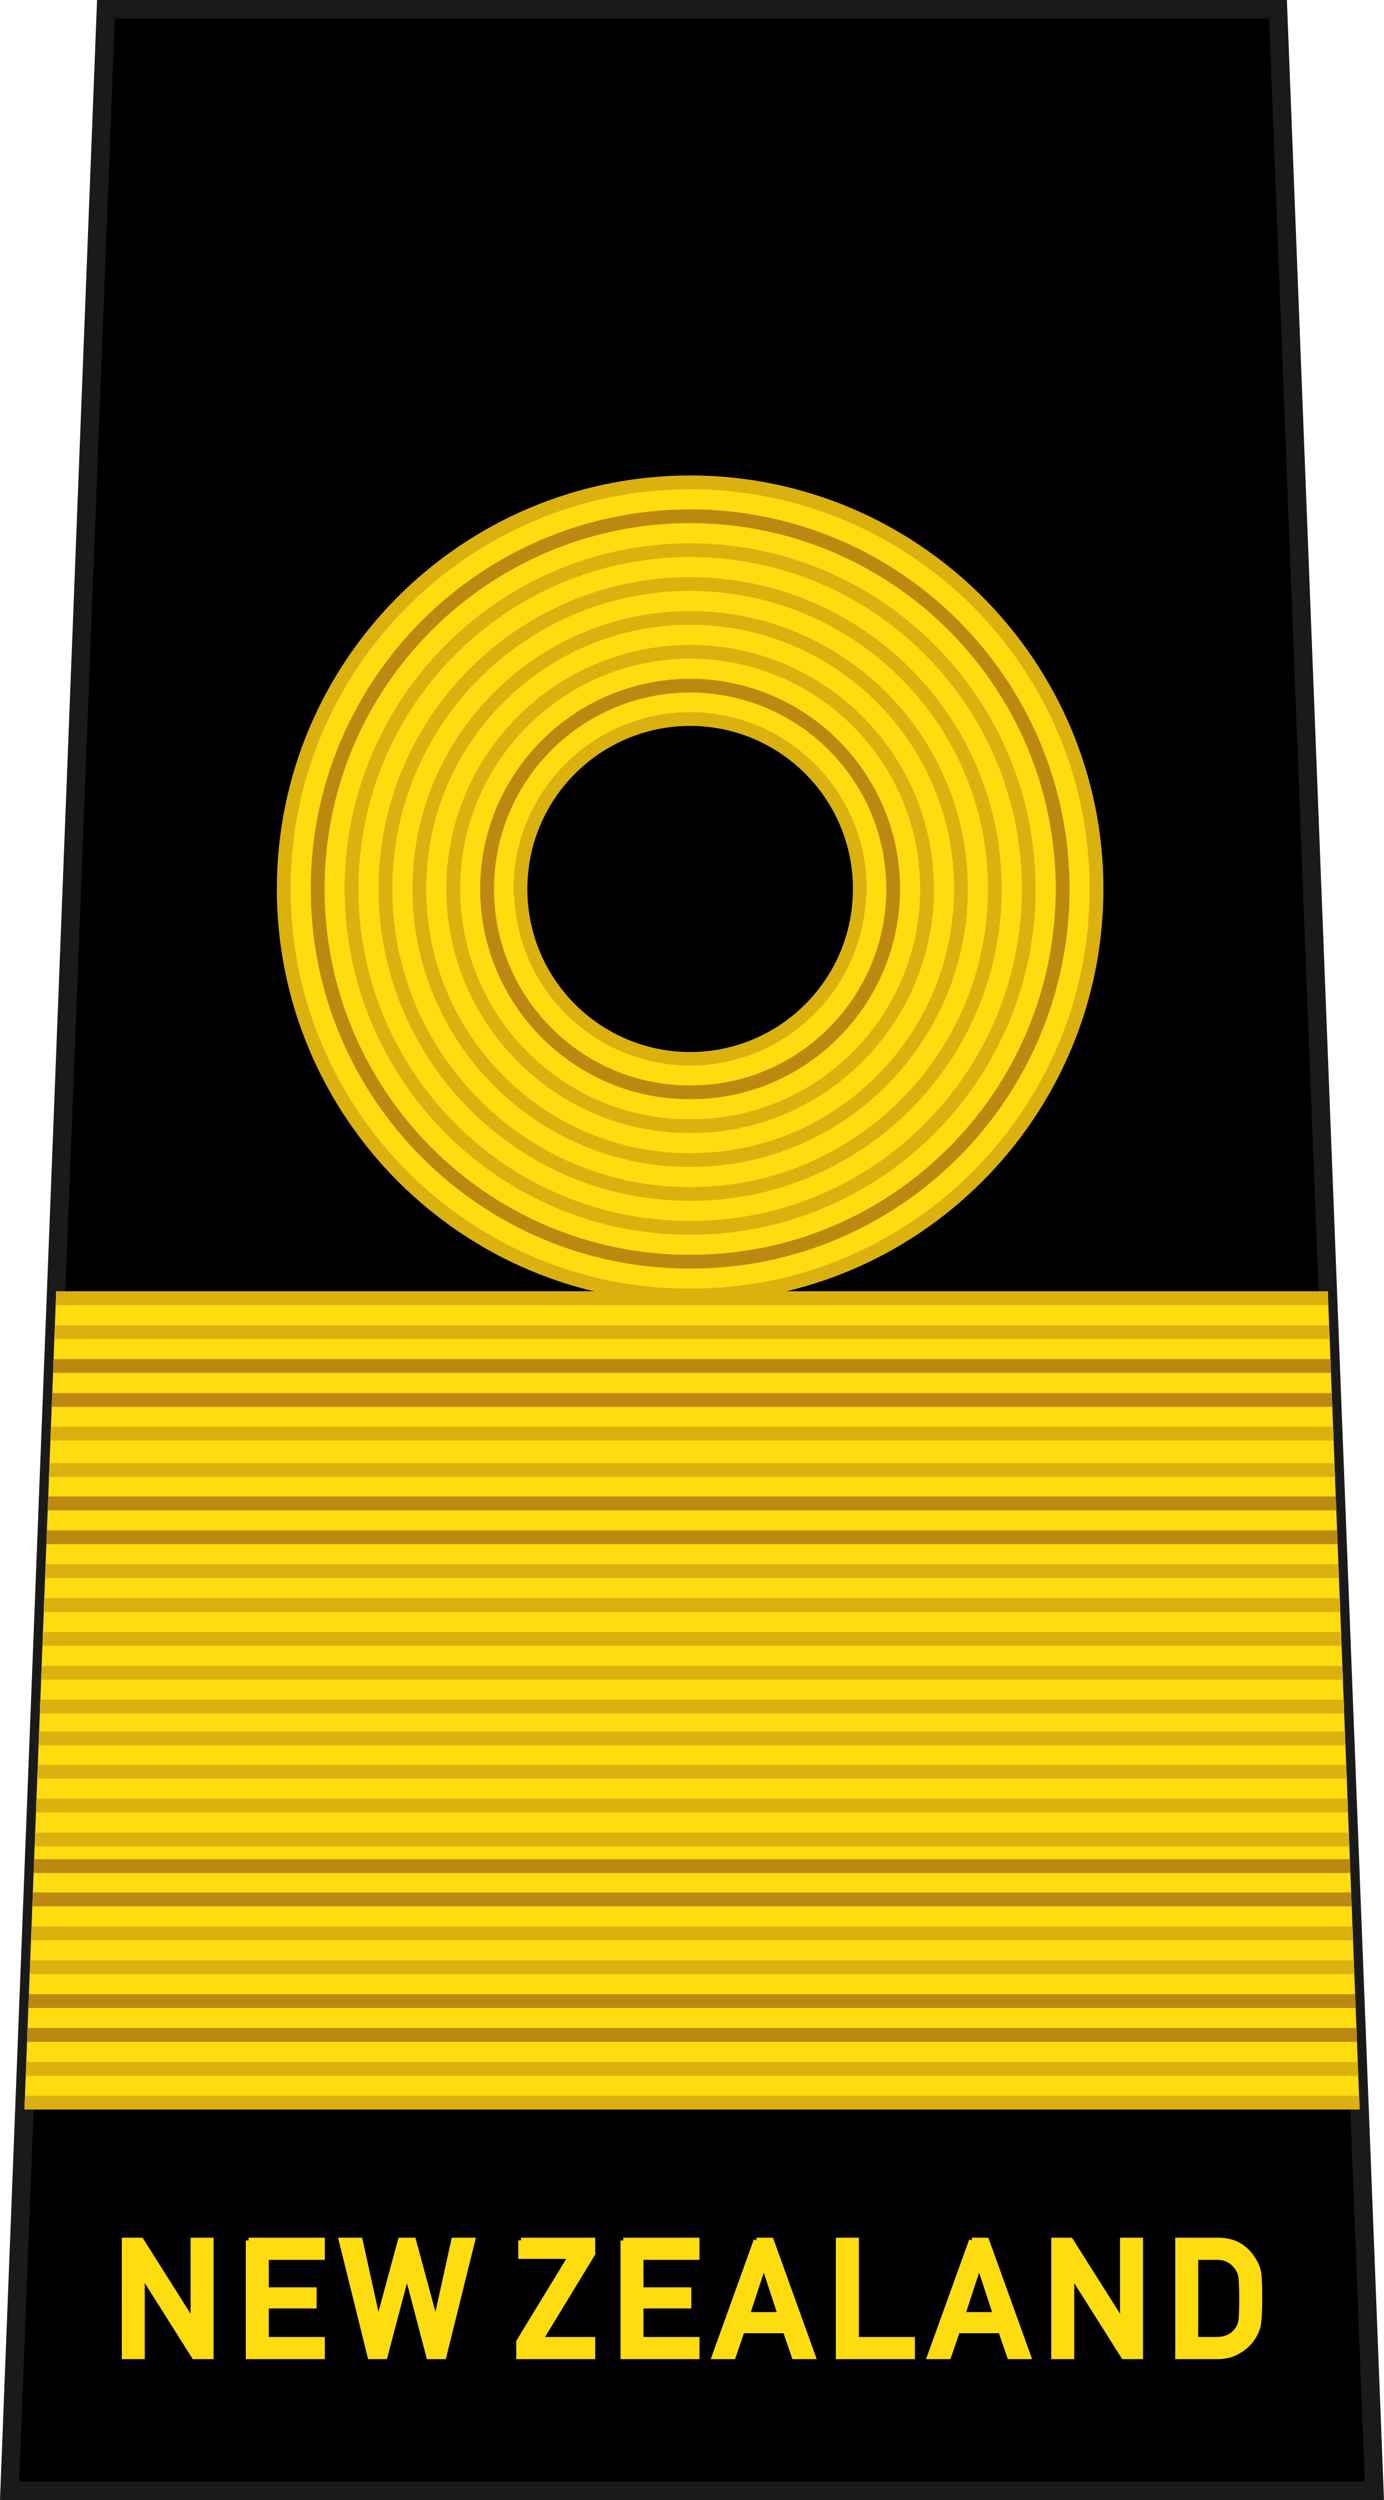
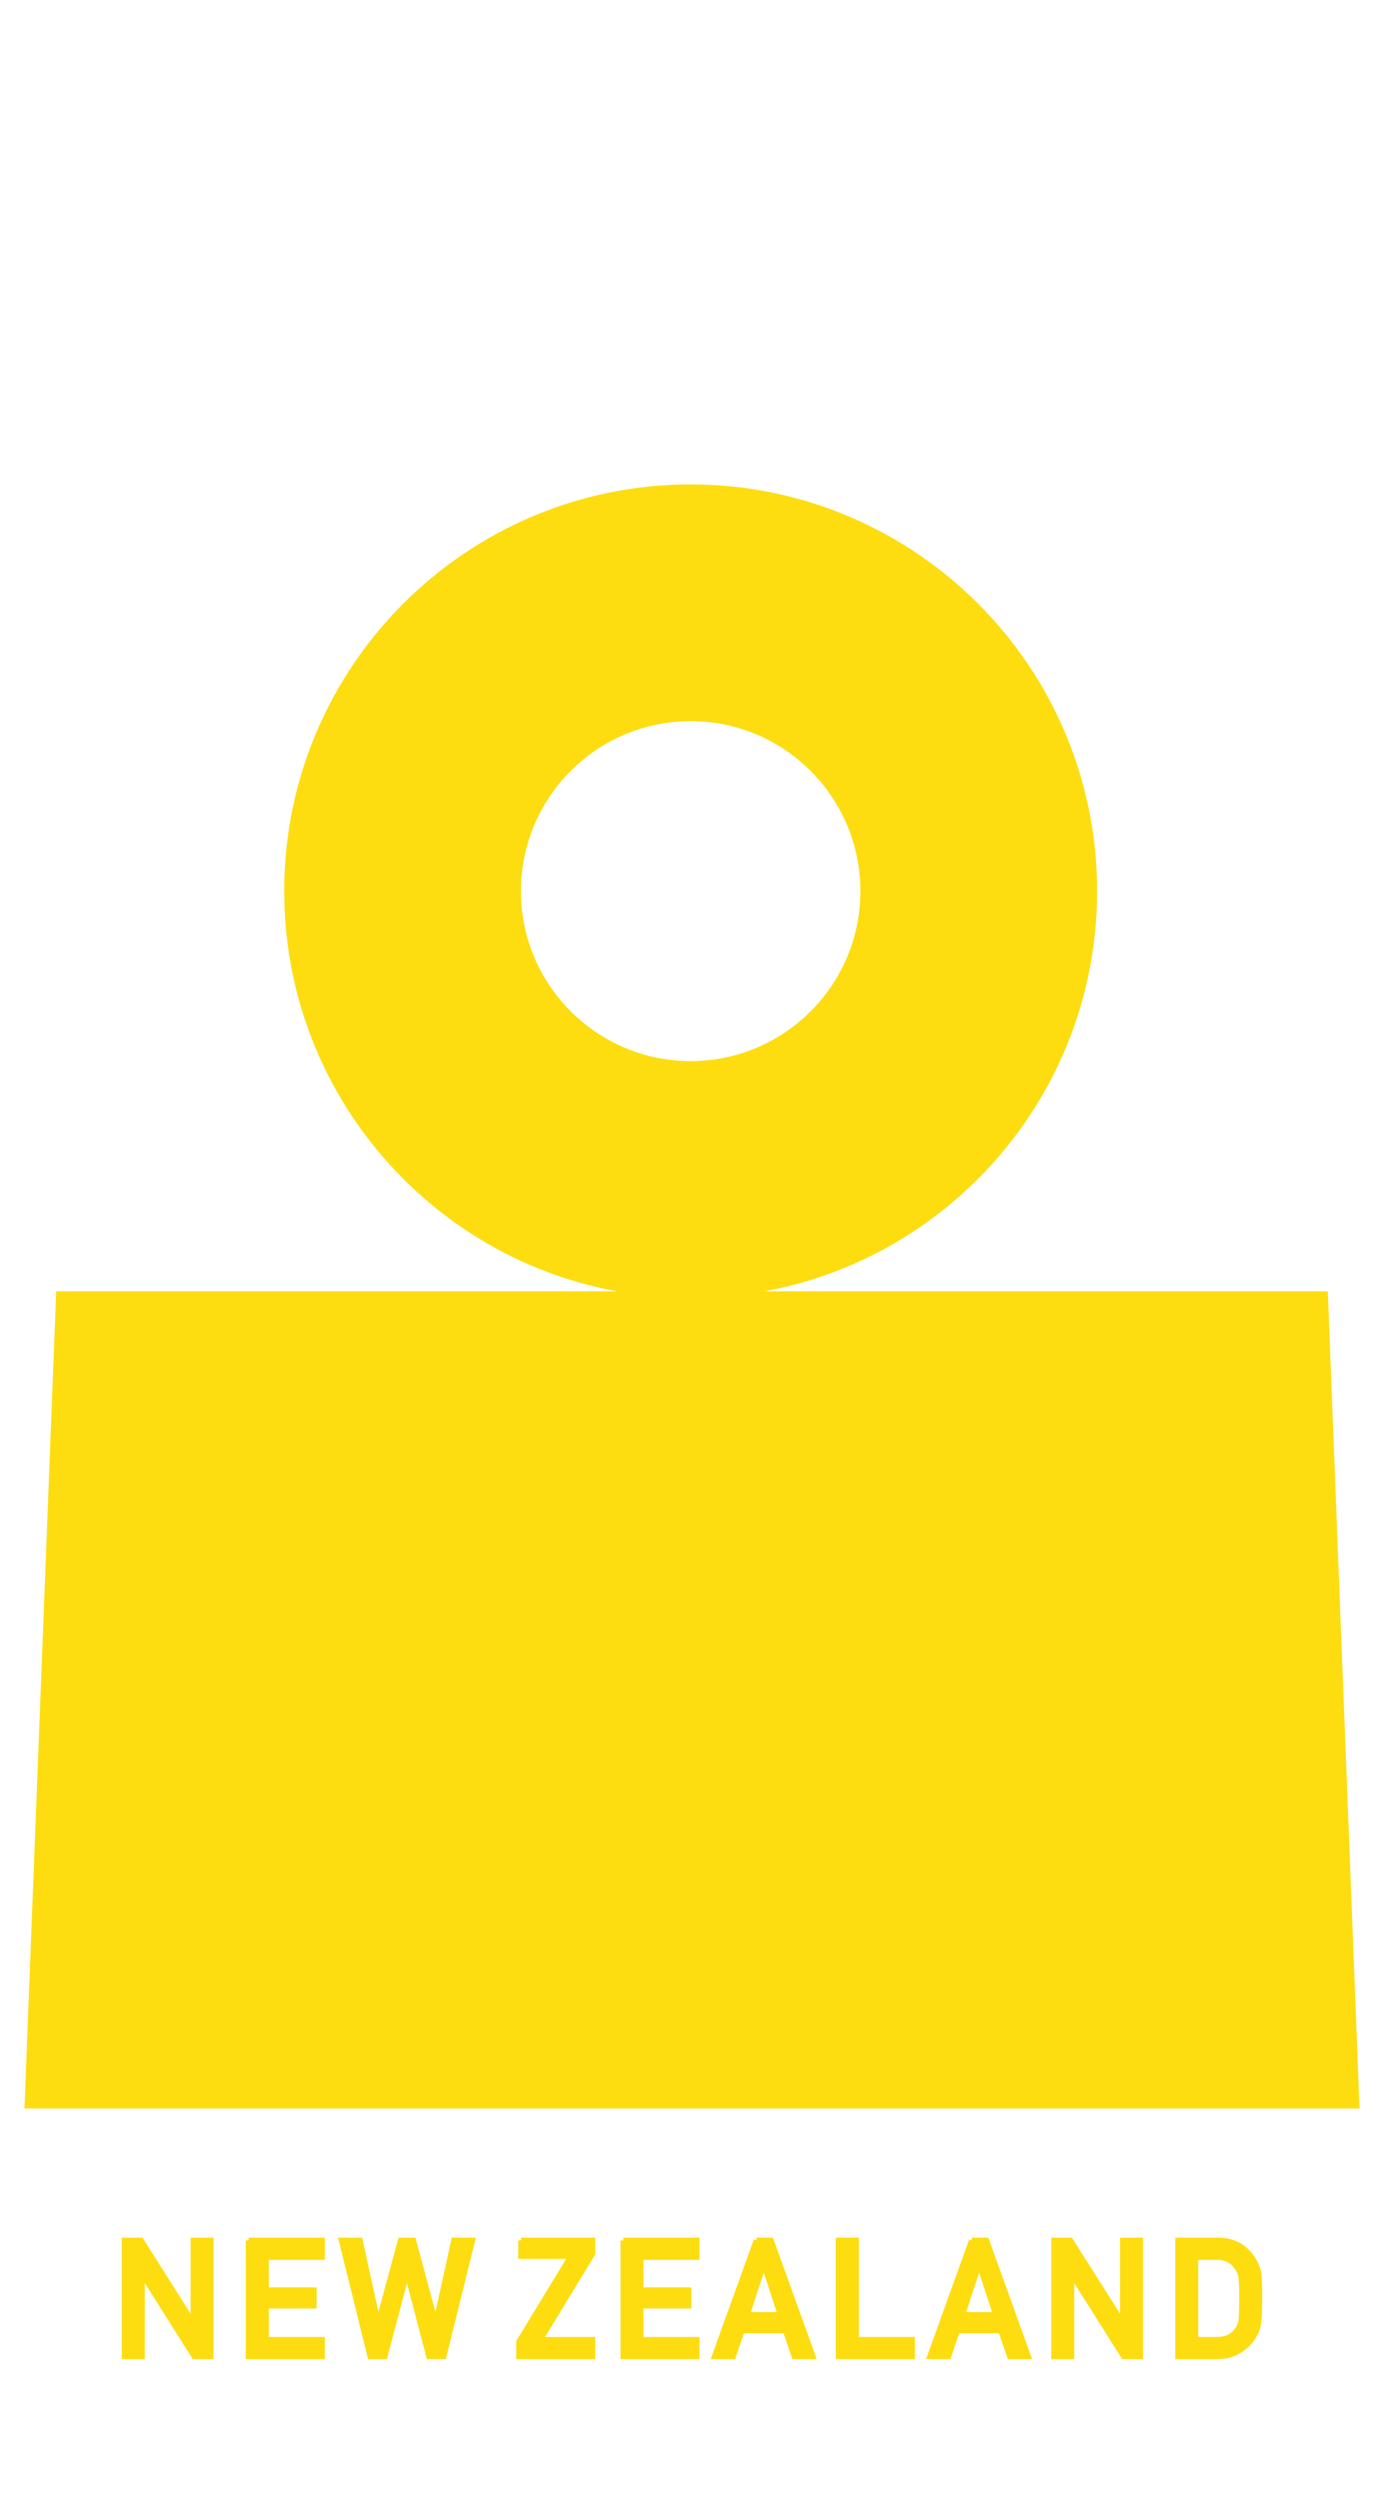
<svg xmlns="http://www.w3.org/2000/svg" xmlns:ns1="http://www.inkscape.org/namespaces/inkscape" xmlns:ns2="http://sodipodi.sourceforge.net/DTD/sodipodi-0.dtd" width="21.155mm" height="38.191mm" viewBox="0 0 74.959 135.323" id="svg8723" version="1.1" ns1:version="0.91 r13725" ns2:docname="RNZN OF-6.svg">
  <defs id="defs8725">
    <linearGradient id="linearGradient6504">
      <stop id="stop6506" offset="0" style="stop-color:#d5d5d5;stop-opacity:1;" />
      <stop id="stop6508" offset="1" style="stop-color:#646464;stop-opacity:1;" />
    </linearGradient>
  </defs>
  <ns2:namedview id="base" pagecolor="#ffffff" bordercolor="#666666" borderopacity="1.0" ns1:pageopacity="0.0" ns1:pageshadow="2" ns1:zoom="3.369714" ns1:cx="37.479288" ns1:cy="67.661528" ns1:document-units="px" ns1:current-layer="layer1" showgrid="false" fit-margin-top="0" fit-margin-left="0" fit-margin-right="0" fit-margin-bottom="0" ns1:window-width="1366" ns1:window-height="658" ns1:window-x="0" ns1:window-y="1" ns1:window-maximized="1" />
  <g ns1:label="Layer 1" ns1:groupmode="layer" id="layer1" transform="translate(156.765,-464.701)">
    <g transform="translate(190.219,-238.646)" id="g13601">
      <g style="fill:#000000;stroke:#1a1a1a" transform="translate(149.917,270.646)" id="g78125">
-         <path style="fill:#000000;fill-opacity:1;fill-rule:evenodd;stroke:#1a1a1a;stroke-width:1;stroke-linecap:butt;stroke-linejoin:miter;stroke-miterlimit:4;stroke-dasharray:none;stroke-opacity:1" d="m -491.163,433.201 -5.219,134.323 73.919,0 -5.219,-134.323 z" id="path78127" ns1:connector-curvature="0" ns2:nodetypes="ccccc" />
        <path id="path78129" d="m -490.153,553.968 0,6.275 0.943,0 0,-4.459 0.018,0 2.814,4.459 0.893,0 0,-6.275 -0.943,0 0,4.459 -0.018,0 -2.818,-4.459 -0.889,0 z m 6.715,0 0,6.275 3.979,0 0,-0.9 -3.033,0 0,-1.842 2.588,0 0,-0.844 -2.588,0 0,-1.789 3.033,0 0,-0.9 -3.979,0 z m 5.037,0 1.555,6.275 0.785,0 1.193,-4.523 0.016,0 1.188,4.523 0.791,0 1.555,-6.275 -0.994,0 -0.982,4.459 -0.018,0 -1.205,-4.459 -0.684,0 -1.209,4.459 -0.018,0 -0.979,-4.459 -0.994,0 z m 9.721,0 0,0.848 2.713,0 -2.824,4.635 0,0.793 3.978,0 0,-0.9 -2.834,0 2.834,-4.66 0,-0.715 -3.867,0 z m 5.537,0 0,6.275 3.977,0 0,-0.9 -3.033,0 0,-1.842 2.59,0 0,-0.844 -2.59,0 0,-1.789 3.033,0 0,-0.9 -3.977,0 z m 7.211,0 -2.264,6.275 1,0 0.478,-1.404 2.361,0 0.482,1.404 0.996,0 -2.264,-6.275 -0.791,0 z m 4.453,0 0,6.275 3.979,0 0,-0.9 -3.033,0 0,-5.375 -0.945,0 z m 7.211,0 -2.264,6.275 1,0 0.479,-1.404 2.361,0 0.482,1.404 0.996,0 -2.264,-6.275 -0.791,0 z m 4.453,0 0,6.275 0.945,0 0,-4.459 0.016,0 2.816,4.459 0.893,0 0,-6.275 -0.943,0 0,4.459 -0.018,0 -2.82,-4.459 -0.889,0 z m 6.717,0 0,6.275 2.115,0 c 0.467,0 0.86,-0.104 1.182,-0.311 0.325,-0.192 0.579,-0.437 0.762,-0.732 0.068,-0.112 0.125,-0.219 0.174,-0.322 0.046,-0.106 0.081,-0.226 0.104,-0.361 0.048,-0.267 0.072,-0.738 0.072,-1.412 0,-0.634 -0.015,-1.08 -0.047,-1.338 -0.04,-0.258 -0.136,-0.505 -0.287,-0.74 -0.421,-0.7 -1.053,-1.053 -1.896,-1.059 l -2.178,0 z m 0.943,0.9 1.129,0 c 0.478,-0.011 0.847,0.165 1.109,0.529 0.128,0.146 0.21,0.337 0.244,0.572 0.026,0.235 0.039,0.625 0.039,1.17 0,0.559 -0.013,0.941 -0.039,1.145 -0.029,0.207 -0.096,0.377 -0.201,0.512 -0.239,0.364 -0.623,0.547 -1.152,0.547 l -1.129,0 0,-4.475 z m -23.389,0.387 0.018,0 0.9,2.742 -1.818,0 0.9,-2.742 z m 11.664,0 0.018,0 0.9,2.742 -1.818,0 0.9,-2.742 z" style="font-variant:normal;font-weight:bold;font-size:medium;font-family:'DIN Alternate';-inkscape-font-specification:DINAlternate-Bold;writing-mode:lr-tb;fill:#fddd10;fill-opacity:1;fill-rule:nonzero;stroke:#fddd10;stroke-width:0.3;stroke-linecap:butt;stroke-linejoin:miter;stroke-miterlimit:10;stroke-dasharray:none;stroke-opacity:1" ns1:connector-curvature="0" />
      </g>
      <g transform="translate(609.871,-8.314)" id="g7436">
        <g style="display:inline" id="g16420" transform="translate(-995.909,242.613)">
          <g id="g16422" transform="translate(0.018,0)">
            <path ns1:connector-curvature="0" id="path16424" transform="translate(-110.881,198.401)" d="m 152.961,340.543 -1.719,44.229 72.309,0 -1.719,-44.229 -68.871,0 z" style="display:inline;fill:#fddd10;fill-opacity:1;fill-rule:evenodd;stroke:none;stroke-width:1;stroke-linecap:butt;stroke-linejoin:miter;stroke-miterlimit:4;stroke-dasharray:none;stroke-opacity:1" />
-             <path ns1:connector-curvature="0" id="path16426" transform="translate(-110.881,198.401)" d="m 152.818,344.211 -0.029,0.746 69.215,0 -0.029,-0.746 -69.156,0 z m -0.072,1.836 -0.029,0.746 69.359,0 -0.029,-0.746 -69.301,0 z m -0.217,5.6 -0.029,0.746 69.793,0 -0.029,-0.746 -69.734,0 z m -0.072,1.834 -0.029,0.746 69.938,0 -0.029,-0.746 -69.879,0 z m -0.691,17.797 -0.029,0.746 71.32,0 -0.029,-0.746 -71.262,0 z m -0.07,1.803 -0.029,0.746 71.461,0 -0.029,-0.746 -71.402,0 z m -0.213,5.504 -0.029,0.746 71.887,0 -0.029,-0.746 -71.828,0 z m -0.072,1.834 -0.029,0.746 72.031,0 -0.029,-0.746 -71.973,0 z" style="color:#000000;font-style:normal;font-variant:normal;font-weight:normal;font-stretch:normal;font-size:medium;line-height:normal;font-family:sans-serif;text-indent:0;text-align:start;text-decoration:none;text-decoration-line:none;text-decoration-style:solid;text-decoration-color:#000000;letter-spacing:normal;word-spacing:normal;text-transform:none;direction:ltr;block-progression:tb;writing-mode:lr-tb;baseline-shift:baseline;text-anchor:start;white-space:normal;clip-rule:nonzero;display:inline;overflow:visible;visibility:visible;opacity:1;isolation:auto;mix-blend-mode:normal;color-interpolation:sRGB;color-interpolation-filters:linearRGB;solid-color:#000000;solid-opacity:1;fill:#bc8810;fill-opacity:1;fill-rule:evenodd;stroke:none;stroke-width:1;stroke-linecap:butt;stroke-linejoin:miter;stroke-miterlimit:4;stroke-dasharray:none;stroke-dashoffset:0;stroke-opacity:1;color-rendering:auto;image-rendering:auto;shape-rendering:auto;text-rendering:auto;enable-background:accumulate" />
-             <path ns1:connector-curvature="0" id="path16428" transform="translate(-110.881,198.401)" d="m 152.961,340.543 -0.029,0.746 68.93,0 -0.029,-0.746 -68.871,0 z m -0.072,1.834 -0.029,0.746 69.074,0 -0.029,-0.746 -69.016,0 z m -0.213,5.498 -0.029,0.746 69.5,0 -0.029,-0.746 -69.441,0 z m -0.076,1.967 -0.029,0.746 69.652,0 -0.029,-0.746 -69.594,0 z m -0.213,5.473 -0.029,0.746 70.078,0 -0.029,-0.746 -70.02,0 z m -0.072,1.836 -0.029,0.746 70.223,0 -0.029,-0.746 -70.164,0 z m -0.07,1.834 -0.029,0.746 70.363,0 -0.029,-0.746 -70.305,0 z m -0.072,1.834 -0.029,0.746 70.508,0 -0.029,-0.746 -70.449,0 z m -0.07,1.828 -0.029,0.746 70.648,0 -0.029,-0.746 -70.59,0 z m -0.066,1.719 -0.029,0.746 70.781,0 -0.029,-0.746 -70.723,0 z m -0.07,1.805 -0.029,0.746 70.922,0 -0.029,-0.746 -70.863,0 z m -0.072,1.834 -0.029,0.746 71.066,0 -0.029,-0.746 -71.008,0 z m -0.07,1.836 -0.029,0.746 71.207,0 -0.029,-0.746 -71.148,0 z m -0.197,5.076 -0.029,0.746 71.602,0 -0.029,-0.746 -71.543,0 z m -0.072,1.834 -0.029,0.746 71.746,0 -0.029,-0.746 -71.688,0 z m -0.213,5.504 -0.029,0.746 72.172,0 -0.029,-0.746 -72.113,0 z m -0.072,1.828 -0.027,0.746 72.312,0 -0.027,-0.746 -72.258,0 z" style="color:#000000;font-style:normal;font-variant:normal;font-weight:normal;font-stretch:normal;font-size:medium;line-height:normal;font-family:sans-serif;text-indent:0;text-align:start;text-decoration:none;text-decoration-line:none;text-decoration-style:solid;text-decoration-color:#000000;letter-spacing:normal;word-spacing:normal;text-transform:none;direction:ltr;block-progression:tb;writing-mode:lr-tb;baseline-shift:baseline;text-anchor:start;white-space:normal;clip-rule:nonzero;display:inline;overflow:visible;visibility:visible;opacity:1;isolation:auto;mix-blend-mode:normal;color-interpolation:sRGB;color-interpolation-filters:linearRGB;solid-color:#000000;solid-opacity:1;fill:#dbb110;fill-opacity:1;fill-rule:evenodd;stroke:none;stroke-width:1;stroke-linecap:butt;stroke-linejoin:miter;stroke-miterlimit:4;stroke-dasharray:none;stroke-dashoffset:0;stroke-opacity:1;color-rendering:auto;image-rendering:auto;shape-rendering:auto;text-rendering:auto;enable-background:accumulate" />
          </g>
        </g>
        <g style="display:inline" transform="matrix(1.001,0,0,1,-1182.989,130.045)" id="g16430">
          <path ns1:connector-curvature="0" id="path16432" transform="matrix(0.999,0,0,1,-260.357,407.23)" d="m 524.141,200.605 c -12.151,0.019 -21.996,9.869 -21.996,22.016 0,12.159 9.864,22.015 21.955,22.012 l 0.041,0 0.035,0 0.041,0 c 12.091,0.003 21.955,-9.853 21.955,-22.012 0,-12.147 -9.845,-21.997 -21.996,-22.016 -0.012,-2e-5 -0.023,0 -0.035,0 z m 0.018,12.812 c 5.078,0.01 9.193,4.126 9.193,9.203 0,5.077 -4.115,9.194 -9.193,9.203 -5.078,-0.01 -9.193,-4.126 -9.193,-9.203 0,-5.077 4.115,-9.194 9.193,-9.203 z" style="fill:#fddd10;fill-opacity:1;stroke:none;stroke-width:0.984;stroke-linejoin:round;stroke-miterlimit:4;stroke-dasharray:none;stroke-opacity:1" />
          <g id="g16434" transform="matrix(0.746,0,0,0.746,-0.689,22.46)">
            <g id="g16436">
-               <path ns1:connector-curvature="0" id="path16438" transform="matrix(1.339,0,0,1.34,-348.044,515.724)" d="m 524.141,202.068 c -11.339,0.019 -20.533,9.219 -20.533,20.555 0,11.347 9.212,20.553 20.492,20.553 l 0.041,0 0.035,0 0.041,0 c 11.28,0 20.492,-9.206 20.492,-20.553 0,-11.335 -9.194,-20.536 -20.533,-20.555 -0.012,-2e-5 -0.023,0 -0.035,0 z m 0,0.746 c 0.012,0 0.023,-2e-5 0.035,0 10.936,0.019 19.785,8.876 19.785,19.809 0,10.944 -8.87,19.807 -19.744,19.807 l -0.041,0 -0.035,0 -0.041,0 c -10.874,0 -19.744,-8.863 -19.744,-19.807 0,-10.932 8.85,-19.79 19.785,-19.809 z m 0,8.426 0,0.002 c -6.269,0.019 -11.354,5.112 -11.354,11.381 0,6.281 5.101,11.381 11.312,11.381 l 0.041,0 0.035,0 0.041,0 c 6.212,0 11.312,-5.1 11.312,-11.381 0,-6.269 -5.084,-11.362 -11.354,-11.381 l 0,-0.002 c -0.006,0 -0.012,0 -0.018,0 -0.006,0 -0.012,0 -0.018,0 z m 0.018,0.746 c 5.874,0.01 10.625,4.765 10.625,10.637 0,5.878 -4.763,10.635 -10.566,10.635 l -0.041,0 -0.035,0 -0.041,0 c -5.803,0 -10.566,-4.757 -10.566,-10.635 0,-5.872 4.751,-10.627 10.625,-10.637 z" style="color:#000000;font-style:normal;font-variant:normal;font-weight:normal;font-stretch:normal;font-size:medium;line-height:normal;font-family:sans-serif;text-indent:0;text-align:start;text-decoration:none;text-decoration-line:none;text-decoration-style:solid;text-decoration-color:#000000;letter-spacing:normal;word-spacing:normal;text-transform:none;direction:ltr;block-progression:tb;writing-mode:lr-tb;baseline-shift:baseline;text-anchor:start;white-space:normal;clip-rule:nonzero;display:inline;overflow:visible;visibility:visible;opacity:1;isolation:auto;mix-blend-mode:normal;color-interpolation:sRGB;color-interpolation-filters:linearRGB;solid-color:#000000;solid-opacity:1;fill:#bc8810;fill-opacity:1;fill-rule:evenodd;stroke:none;stroke-width:1;stroke-linecap:butt;stroke-linejoin:miter;stroke-miterlimit:4;stroke-dasharray:none;stroke-dashoffset:0;stroke-opacity:1;color-rendering:auto;image-rendering:auto;shape-rendering:auto;text-rendering:auto;enable-background:accumulate" />
-               <path ns1:connector-curvature="0" id="path16440" transform="matrix(1.339,0,0,1.34,-348.044,515.724)" d="m 524.141,200.232 c -12.353,0.019 -22.369,10.042 -22.369,22.391 0,12.36 10.034,22.388 22.328,22.385 l 0.041,0 0.035,0 0.041,0 c 12.294,0.003 22.328,-10.024 22.328,-22.385 1.4e-4,-12.349 -10.016,-22.372 -22.369,-22.391 -0.012,-2e-5 -0.023,0 -0.035,0 z m 0,0.746 c 0.012,0 0.023,-2e-5 0.035,0 11.949,0.019 21.623,9.699 21.623,21.645 0,11.957 -9.694,21.642 -21.582,21.639 l -0.041,0 -0.035,0 -0.041,0 c -11.888,0.003 -21.582,-9.681 -21.582,-21.639 -10e-6,-11.945 9.674,-21.625 21.623,-21.645 z m 0,2.924 0,0.002 c -10.325,0.019 -18.697,8.397 -18.697,18.719 0,10.334 8.39,18.719 18.656,18.719 l 0.041,0 0.035,0 0.041,0 c 10.266,0 18.656,-8.385 18.656,-18.719 0,-10.322 -8.372,-18.7 -18.697,-18.719 l 0,-0.002 c -0.006,0 -0.012,0 -0.018,0 -0.006,0 -0.012,0 -0.018,0 z m 0.018,0.746 c 9.93,0.01 17.969,8.05 17.969,17.975 0,9.931 -8.05,17.973 -17.91,17.973 l -0.041,0 -0.035,0 -0.041,0 c -9.86,1e-5 -17.91,-8.042 -17.91,-17.973 0,-9.925 8.039,-17.965 17.969,-17.975 z m -0.018,1.088 0,0.002 c -9.311,0.019 -16.861,7.576 -16.861,16.885 0,9.321 7.568,16.885 16.82,16.885 l 0.041,0 0.035,0 0.041,0 c 9.253,0 16.82,-7.564 16.82,-16.885 0,-9.309 -7.55,-16.866 -16.861,-16.885 l 0,-0.002 c -0.006,0 -0.012,-1e-5 -0.018,0 -0.006,-1e-5 -0.012,0 -0.018,0 z m 0.018,0.746 c 8.916,0.01 16.133,7.229 16.133,16.141 0,8.917 -7.228,16.139 -16.074,16.139 l -0.041,0 -0.035,0 -0.041,0 c -8.846,0 -16.074,-7.221 -16.074,-16.139 0,-8.912 7.217,-16.131 16.133,-16.141 z m -0.018,1.09 0,0.002 c -8.297,0.019 -15.025,6.753 -15.025,15.049 0,8.307 6.745,15.049 14.984,15.049 l 0.041,0 0.035,0 0.041,0 c 8.239,0 14.984,-6.741 14.984,-15.049 0,-8.296 -6.728,-15.03 -15.025,-15.049 l 0,-0.002 c -0.006,0 -0.012,-1e-5 -0.018,0 -0.006,-1e-5 -0.012,0 -0.018,0 z m 0.018,0.746 c 7.902,0.01 14.297,6.406 14.297,14.305 0,7.904 -6.407,14.303 -14.238,14.303 l -0.041,0 -0.035,0 -0.041,0 c -7.832,0 -14.238,-6.398 -14.238,-14.303 0,-7.898 6.395,-14.295 14.297,-14.305 z m -0.018,1.088 0,0.002 c -7.283,0.019 -13.189,5.932 -13.189,13.215 0,7.294 5.923,13.215 13.148,13.215 l 0.041,0 0.035,0 0.041,0 c 7.225,0 13.148,-5.921 13.148,-13.215 0,-7.282 -5.906,-13.196 -13.189,-13.215 l 0,-0.002 c -0.006,0 -0.012,-1e-5 -0.018,0 -0.006,-1e-5 -0.012,0 -0.018,0 z m 0.018,0.746 c 6.888,0.01 12.461,5.586 12.461,12.471 0,6.891 -5.585,12.469 -12.402,12.469 l -0.041,0 -0.035,0 -0.041,0 c -6.817,0 -12.402,-5.578 -12.402,-12.469 0,-6.885 5.573,-12.461 12.461,-12.471 z m -0.018,2.895 0,0.002 c -5.272,0.019 -9.549,4.301 -9.549,9.574 l 0,0.373 0.037,0 c 0.199,5.056 4.306,9.106 9.395,9.188 l 0,0.016 0.117,0 0.035,0 0.117,0 0,-0.016 c 5.089,-0.082 9.196,-4.131 9.395,-9.188 l 0.037,0 0,-0.373 c 0,-5.273 -4.277,-9.555 -9.549,-9.574 l 0,-0.002 c -0.006,-10e-6 -0.012,-2e-5 -0.018,0 -0.006,-2e-5 -0.012,-10e-6 -0.018,0 z m 0.018,0.746 c 4.877,0.01 8.818,3.955 8.818,8.83 0,4.875 -3.942,8.821 -8.818,8.83 -4.877,-0.01 -8.818,-3.955 -8.818,-8.83 0,-4.875 3.942,-8.821 8.818,-8.83 z" style="color:#000000;font-style:normal;font-variant:normal;font-weight:normal;font-stretch:normal;font-size:medium;line-height:normal;font-family:sans-serif;text-indent:0;text-align:start;text-decoration:none;text-decoration-line:none;text-decoration-style:solid;text-decoration-color:#000000;letter-spacing:normal;word-spacing:normal;text-transform:none;direction:ltr;block-progression:tb;writing-mode:lr-tb;baseline-shift:baseline;text-anchor:start;white-space:normal;clip-rule:nonzero;display:inline;overflow:visible;visibility:visible;opacity:1;isolation:auto;mix-blend-mode:normal;color-interpolation:sRGB;color-interpolation-filters:linearRGB;solid-color:#000000;solid-opacity:1;fill:#dbb110;fill-opacity:1;fill-rule:evenodd;stroke:none;stroke-width:1;stroke-linecap:butt;stroke-linejoin:miter;stroke-miterlimit:4;stroke-dasharray:none;stroke-dashoffset:0;stroke-opacity:1;color-rendering:auto;image-rendering:auto;shape-rendering:auto;text-rendering:auto;enable-background:accumulate" />
-             </g>
+               </g>
          </g>
        </g>
      </g>
    </g>
  </g>
</svg>